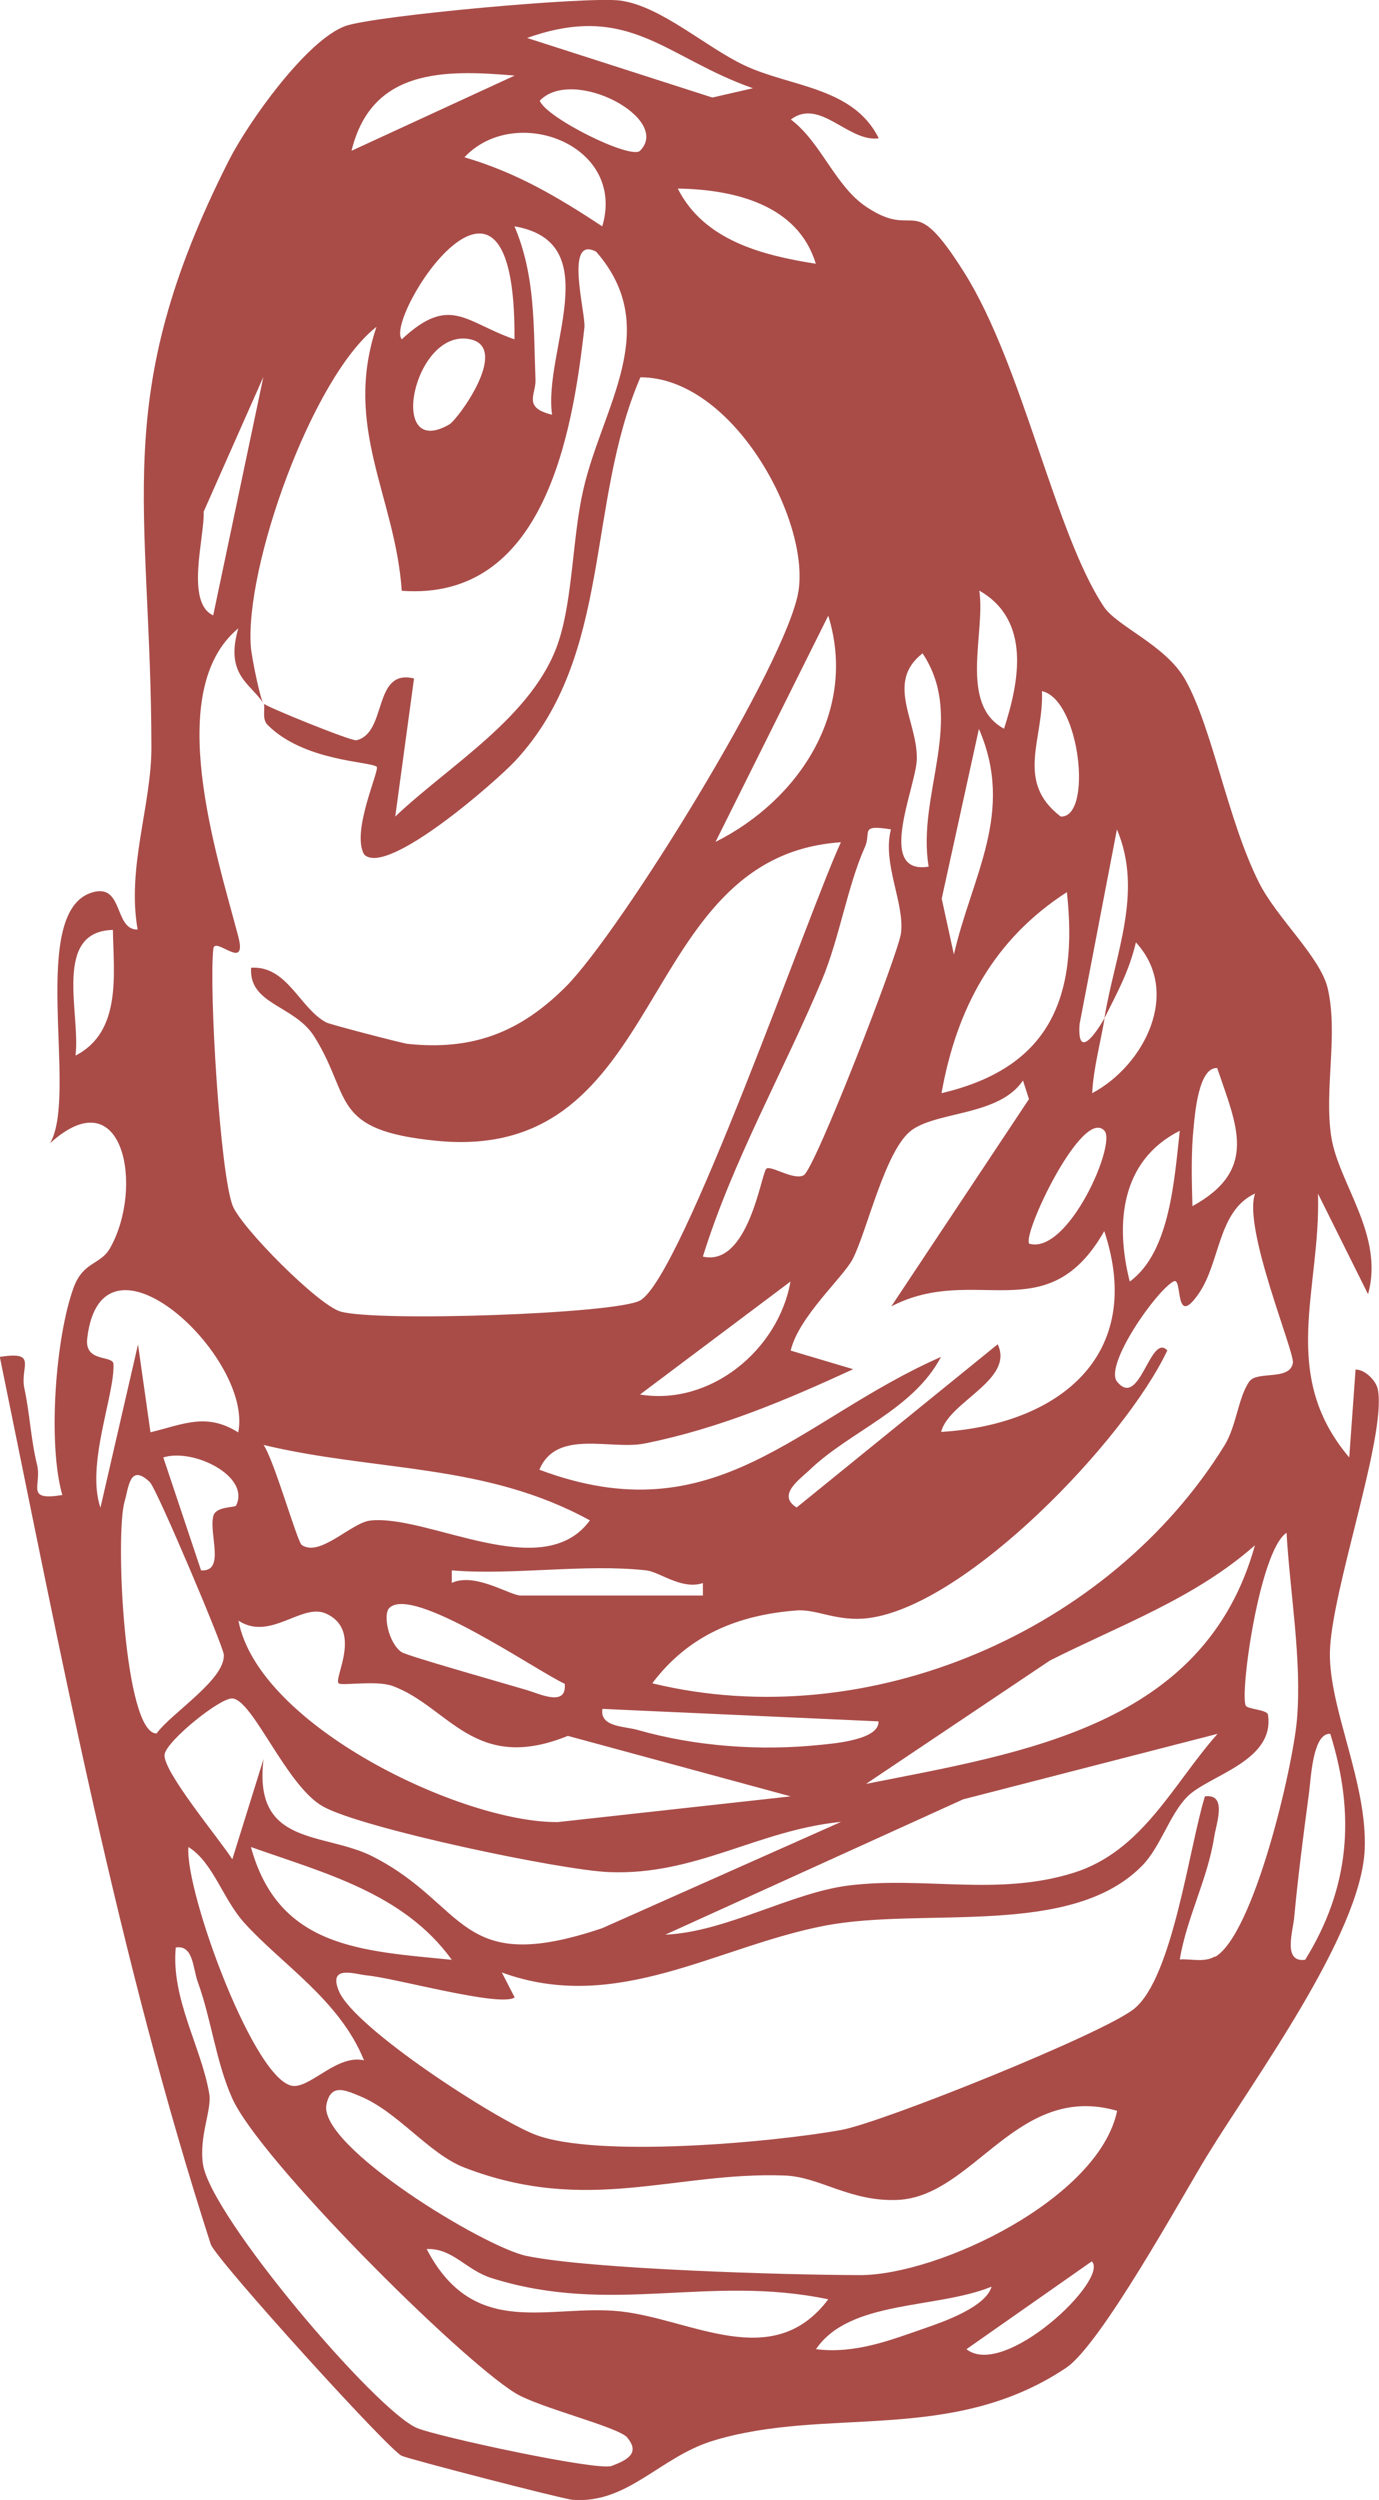
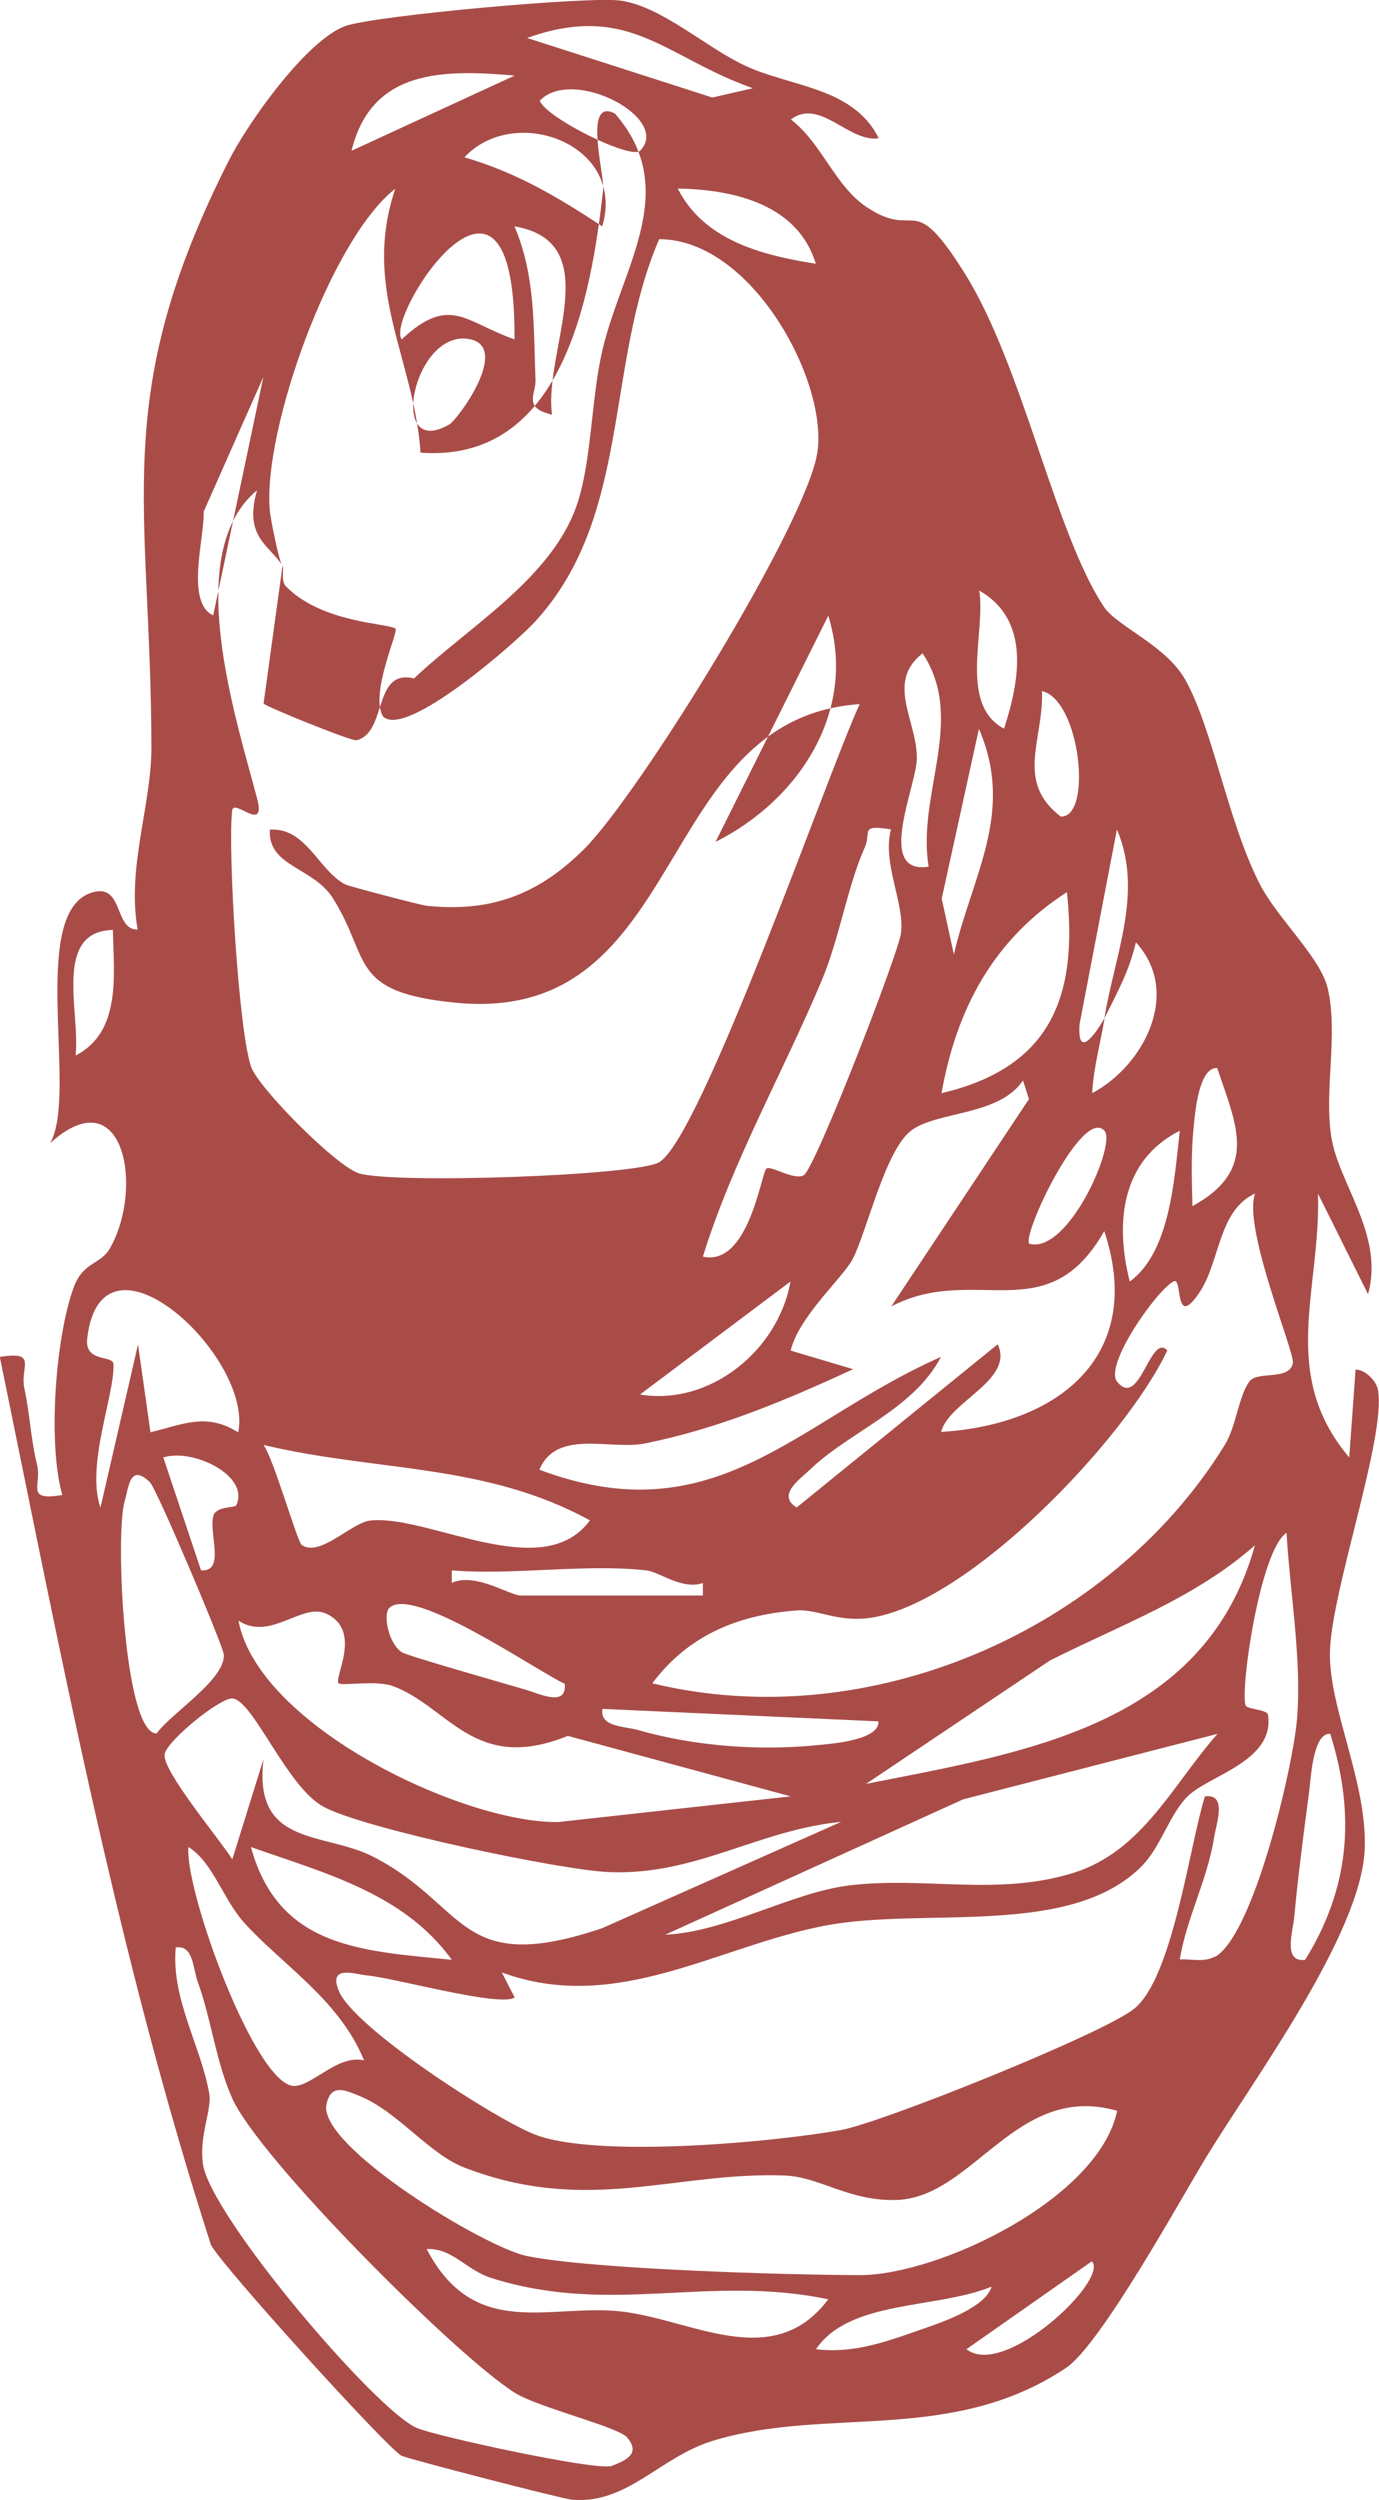
<svg xmlns="http://www.w3.org/2000/svg" id="Layer_2" data-name="Layer 2" viewBox="0 0 74.14 134.31">
  <defs>
    <style>
      .cls-1 {
        fill: #a94c48;
      }
    </style>
  </defs>
  <g id="Layer_1-2" data-name="Layer 1">
-     <path class="cls-1" d="M47.24,7.43c-1.62.23-3.16-2.19-4.72-1.01,1.65,1.25,2.38,3.59,4.08,4.71,2.76,1.83,2.37-1.05,5.24,3.51,3.16,5.02,4.86,13.98,7.51,17.96.71,1.06,3.32,2.06,4.37,3.91,1.47,2.6,2.27,7.52,3.96,10.89.96,1.93,3.33,4.03,3.71,5.73.56,2.47-.2,5.4.18,7.92s2.87,5.3,1.98,8.48l-2.69-5.4c.16,5.15-2.12,9.69,1.68,14.17l.34-4.72c.52-.01,1.12.62,1.2,1.08.47,2.51-2.53,10.85-2.58,14.14-.04,3.02,2.03,7.01,1.87,10.58-.21,4.56-5.96,12.33-8.5,16.48-1.32,2.16-5.68,10.1-7.55,11.35-6.19,4.14-12.88,2.04-19.02,3.93-2.84.88-4.57,3.4-7.53,3.16-.51-.04-8.74-2.17-9.17-2.36-.7-.31-9.76-10.3-10.26-11.34-5.01-15.51-8.07-31.71-11.35-47.7,2.08-.33,1.07.54,1.32,1.69.29,1.33.35,2.76.68,4.09.28,1.13-.68,1.97,1.36,1.64-.79-2.76-.37-8.47.61-11.15.52-1.41,1.44-1.2,1.96-2.12,1.84-3.26.72-9.2-3.23-5.63,1.55-2.62-1.26-12.61,2.36-13.5,1.59-.39,1.09,2.05,2.35,2.02-.59-3.32.74-6.67.74-9.78-.02-13.12-2.31-18.76,4.17-31.55,1.02-2.01,4.17-6.47,6.28-7.22C20.25.83,31.6-.2,33.34.03c2.19.29,4.58,2.49,6.68,3.48,2.44,1.16,5.85,1.15,7.22,3.91ZM40.48,4.74c-4.7-1.64-6.64-4.66-12.14-2.7l9.96,3.2,2.18-.5ZM27.67,4.06c-3.77-.32-7.69-.39-8.77,4.04l8.77-4.04ZM34.41,8.1c1.72-1.73-3.61-4.55-5.39-2.69.34.92,4.9,3.18,5.39,2.69ZM32.38,12.16c1.3-4.4-4.69-6.62-7.41-3.71,2.8.82,4.99,2.12,7.41,3.71ZM43.86,14.17c-.96-3.18-4.39-3.99-7.42-4.04,1.41,2.8,4.57,3.59,7.42,4.04ZM27.66,18.23c.09-12.19-7.01-1.16-6.06,0,2.6-2.42,3.4-.92,6.06,0ZM29.68,22.28c-.48-3.43,2.99-9.26-2.02-10.12,1.14,2.67,1.02,5.42,1.13,8.24.03.8-.7,1.5.89,1.88ZM14.17,37.8c.19.19,4.73,2.03,4.99,1.97,1.68-.39.86-3.86,3.1-3.32l-1.01,7.42c2.92-2.78,7.48-5.41,8.79-9.43.76-2.33.74-5.61,1.32-8.13,1.02-4.48,4.3-8.66.69-12.79-1.73-.9-.55,3.31-.63,4.07-.65,5.83-2.19,14.71-9.82,14.15-.35-5.08-3.17-8.78-1.36-14.18-3.47,2.71-7.1,12.94-6.75,17.22.04.54.52,2.87.68,3.03-.65-1.08-2.1-1.5-1.36-4.05-4.04,3.35-1.17,12.11,0,16.55.51,1.94-1.26-.04-1.34.66-.24,2.14.36,12.06,1.04,13.81.46,1.17,4.58,5.32,5.79,5.68,1.94.57,14.8.13,16.11-.59,2.26-1.24,9.14-21.08,10.8-24.62-11.2.75-9.14,17.28-21.74,16.04-5.77-.57-4.52-2.34-6.58-5.61-1.07-1.69-3.52-1.7-3.39-3.69,1.95-.12,2.61,2.18,4.04,2.94.2.11,4.1,1.12,4.37,1.15,3.49.37,6.04-.61,8.49-3.05,2.95-2.94,11.93-17.44,12.53-21.28s-3.53-11.48-8.5-11.48c-2.94,6.81-1.47,14.96-6.73,20.61-1.06,1.13-6.9,6.24-8.12,5.03-.72-1.22.86-4.58.67-4.72-.4-.29-3.92-.29-5.87-2.25-.32-.32-.1-.96-.2-1.13ZM24.16,22.8c.45-.26,3.27-4.1,1.13-4.57-3.04-.66-4.53,6.54-1.13,4.57ZM11.46,33.07l2.7-12.82-3.21,7.24c.06,1.33-1,4.87.51,5.57ZM53.98,39.15c.82-2.53,1.46-5.83-1.33-7.42.35,2.26-1.12,6.1,1.33,7.42ZM38.47,45.23c4.53-2.27,7.64-7.07,6.06-12.15l-6.06,12.15ZM49.93,46.57c-.66-3.88,2.03-7.92-.33-11.47-2.02,1.58-.25,3.67-.31,5.7-.04,1.48-2.22,6.22.64,5.76ZM56.02,37.13c.11,2.56-1.47,4.85,1.01,6.74,1.72.07,1.05-6.27-1.01-6.74ZM51.28,51.3c.96-4.23,3.3-7.64,1.35-12.14l-2,9.12.66,3.02ZM47.91,44.56c-1.73-.28-1.05.15-1.41.95-.93,2.07-1.37,4.9-2.31,7.14-2.07,4.93-4.8,9.71-6.4,14.86,2.45.56,3.13-4.45,3.41-4.72.23-.21,1.48.65,2.01.35.61-.34,5.09-11.91,5.23-13,.21-1.6-1.02-3.75-.54-5.58ZM59.38,54.68c.56-3.42,2.1-6.74.67-10.12l-2.01,10.47c-.15,2.23,1.2-.06,1.35-.35-.22,1.35-.6,2.68-.67,4.05,2.79-1.48,4.82-5.42,2.35-8.1-.37,1.56-.98,2.65-1.68,4.05ZM50.62,58.73c5.8-1.36,7.36-5.1,6.74-10.8-3.94,2.54-5.93,6.25-6.74,10.8ZM6.07,49.96c-3.25.08-1.73,4.51-2.01,6.75,2.51-1.28,2.04-4.43,2.01-6.75ZM64.11,64.8c3.57-1.96,2.37-4.34,1.33-7.42-.99-.06-1.19,2.43-1.26,3.11-.15,1.44-.11,2.87-.07,4.31ZM47.91,70.2l7.41-11.15-.32-1c-1.28,1.89-4.52,1.64-5.96,2.65s-2.43,5.48-3.2,6.95c-.52.99-2.9,3.09-3.33,4.91l3.36,1c-3.65,1.68-7.22,3.19-11.2,3.99-1.83.37-4.75-.8-5.67,1.41,9.51,3.57,13.87-2.67,21.59-6.06-1.49,2.84-4.9,3.99-7.07,6.08-.52.5-1.77,1.34-.69,2.01l10.81-8.77c.91,1.92-2.64,3.08-3.04,4.71,6.31-.39,10.99-4.09,8.77-10.79-3.08,5.41-6.95,1.7-11.46,4.05ZM59.38,60.75c-1.18-1.31-4.46,5.63-4.04,6.07,2.09.58,4.69-5.35,4.04-6.07ZM60.74,68.85c2.19-1.59,2.4-5.59,2.69-8.1-3.18,1.6-3.48,5-2.69,8.1ZM35.09,90.44c11.62,2.81,24.57-2.81,30.74-12.78.65-1.05.74-2.6,1.34-3.44.42-.59,2.18-.02,2.34-1,.1-.58-2.71-7.27-2.03-9.1-2.02.93-1.86,3.7-3.04,5.39-1.33,1.91-.84-.93-1.34-.67-.95.51-3.75,4.52-3.04,5.39,1.22,1.5,1.78-2.65,2.7-1.68-2.25,4.78-10.74,13.68-16.05,14.38-1.68.22-2.79-.49-3.87-.41-3.16.24-5.81,1.32-7.76,3.9ZM12.81,76.95c.81-4.06-7.35-11.63-8.12-5.05-.16,1.32,1.38.89,1.41,1.38.08,1.64-1.49,5.41-.7,7.72l2.02-8.77.67,4.72c1.77-.43,3-1.07,4.71,0ZM34.41,74.92c3.78.62,7.44-2.39,8.09-6.07l-8.09,6.07ZM31.71,81.68c-5.63-3.09-11.46-2.6-17.54-4.05.56.79,1.81,5.2,2.05,5.37.97.69,2.68-1.21,3.7-1.31,3.13-.33,9.25,3.45,11.79,0ZM12.69,80.89c.79-1.58-2.3-3.1-3.91-2.59l2.03,6.07c1.32.08.41-1.95.66-2.93.14-.52,1.17-.44,1.22-.55ZM8.08,79.65c-1.11-1.08-1.16.27-1.38,1.01-.52,1.8-.02,12.49,1.72,12.47.78-1.09,3.73-2.92,3.61-4.25-.05-.5-3.6-8.88-3.96-9.23ZM65.32,105.14c2.09-1.2,4.19-10.18,4.41-12.77.27-3.18-.38-6.82-.56-10.02-1.45.94-2.53,8.67-2.19,9.29.1.19,1.15.21,1.19.48.39,2.52-3.22,3.26-4.35,4.42-.95.97-1.42,2.68-2.41,3.69-3.82,3.9-11.69,2.21-17.03,3.22-5.83,1.11-11.22,4.78-17.4,2.52l.69,1.34c-.75.55-6.46-1.05-7.94-1.18-.63-.06-2.11-.6-1.51.84.83,1.99,8.34,6.84,10.52,7.7,3.27,1.29,12.82.43,16.5-.24,2.23-.41,14.17-5.21,15.75-6.52,2.06-1.69,2.94-8.64,3.79-11.4,1.22-.16.61,1.46.5,2.18-.35,2.26-1.48,4.34-1.85,6.58.62-.04,1.31.18,1.89-.16ZM46.56,95.84c8.53-1.69,18.21-3.11,20.91-12.82-3.23,2.85-7.23,4.28-11.02,6.19l-9.89,6.63ZM34.75,84.37c-3.28-.37-7.11.27-10.46,0v.67c1.26-.58,3.12.68,3.71.68h9.79v-.67c-1.14.38-2.32-.6-3.04-.68ZM18.21,90.44c-.3-.25,1.31-2.85-.68-3.75-1.31-.59-2.99,1.5-4.71.38,1.08,5.67,12.08,10.88,17.18,10.82l12.51-1.38-11.98-3.25c-5.03,2.04-6.4-1.57-9.42-2.68-.88-.32-2.72,0-2.89-.14ZM30.36,90.46c-1.5-.68-8.21-5.35-9.44-4.06-.33.35-.04,1.87.67,2.36.29.2,5.6,1.7,6.74,2.04.67.2,2.17.93,2.03-.35ZM45.21,97.88c-4.49.45-7.78,2.88-12.45,2.7-2.6-.1-13.3-2.35-15.4-3.53-1.97-1.11-3.75-5.7-4.86-5.8-.65-.06-3.53,2.27-3.65,3-.14.87,2.97,4.58,3.64,5.64l1.68-5.39c-.58,4.74,3.26,3.9,5.89,5.25,5.1,2.61,4.55,6.46,12.32,3.84l12.84-5.71ZM47.23,92.48l-14.84-.67c-.16.98,1.19.93,1.89,1.13,3.11.89,6.61,1.14,9.84.8.7-.07,3.17-.27,3.11-1.26ZM65.46,93.15l-13.68,3.52-16.01,7.27c3.24-.14,6.76-2.25,9.84-2.64,4.08-.51,8.03.6,12.13-.69,3.7-1.17,5.33-4.77,7.72-7.46ZM70.17,105.29c2.38-3.84,2.72-7.76,1.35-12.14-.96-.06-1.04,2.47-1.15,3.23-.29,2.15-.59,4.49-.79,6.64-.07.75-.62,2.43.59,2.27ZM19.57,110.69c-1.31-3.24-4.42-5.15-6.44-7.39-1.16-1.29-1.67-3.24-3-4.07-.2,2.39,3.64,12.88,5.7,12.84.98-.02,2.34-1.7,3.74-1.38ZM24.29,105.29c-2.59-3.59-6.89-4.67-10.8-6.06,1.49,5.43,5.95,5.58,10.8,6.06ZM33.73,130.96c-.49-.58-4.77-1.61-6.04-2.4-3.08-1.91-13.77-12.58-15.21-15.84-.88-1.98-1.11-4.21-1.85-6.25-.26-.71-.23-2-1.18-1.84-.26,2.75,1.37,5.33,1.8,7.85.15.87-.55,2.25-.34,3.78.4,2.8,9.32,13.28,11.52,14.19,1.12.46,9.71,2.32,10.46,2.03.81-.31,1.54-.67.84-1.51ZM60.05,113.4c-5.38-1.54-7.69,4.61-11.79,4.79-2.56.11-4.18-1.24-6.06-1.31-5.93-.22-10.61,2.13-17.24-.43-1.91-.74-3.58-3.01-5.62-3.84-.8-.33-1.56-.68-1.79.46-.44,2.23,8.46,7.65,10.76,8.13,3.51.72,13.94,1.02,17.92,1.03,4.25,0,12.84-4.1,13.83-8.82ZM44.53,123.53c-6.45-1.35-11.66.89-18.1-1.14-1.38-.43-2.09-1.62-3.49-1.56,2.57,4.93,6.62,2.93,10.43,3.35s8.18,3.31,11.16-.65ZM51.96,126.21c2.04,1.61,7.69-3.75,6.74-4.72l-6.74,4.72ZM53.31,122.85c-2.96,1.21-7.64.7-9.44,3.36,2.12.26,3.99-.48,5.92-1.15.96-.33,3.22-1.13,3.52-2.21Z" />
+     <path class="cls-1" d="M47.24,7.43c-1.62.23-3.16-2.19-4.72-1.01,1.65,1.25,2.38,3.59,4.08,4.71,2.76,1.83,2.37-1.05,5.24,3.51,3.16,5.02,4.86,13.98,7.51,17.96.71,1.06,3.32,2.06,4.37,3.91,1.47,2.6,2.27,7.52,3.96,10.89.96,1.93,3.33,4.03,3.71,5.73.56,2.47-.2,5.4.18,7.92s2.87,5.3,1.98,8.48l-2.69-5.4c.16,5.15-2.12,9.69,1.68,14.17l.34-4.72c.52-.01,1.12.62,1.2,1.08.47,2.51-2.53,10.85-2.58,14.14-.04,3.02,2.03,7.01,1.87,10.58-.21,4.56-5.96,12.33-8.5,16.48-1.32,2.16-5.68,10.1-7.55,11.35-6.19,4.14-12.88,2.04-19.02,3.93-2.84.88-4.57,3.4-7.53,3.16-.51-.04-8.74-2.17-9.17-2.36-.7-.31-9.76-10.3-10.26-11.34-5.01-15.51-8.07-31.71-11.35-47.7,2.08-.33,1.07.54,1.32,1.69.29,1.33.35,2.76.68,4.09.28,1.13-.68,1.97,1.36,1.64-.79-2.76-.37-8.47.61-11.15.52-1.41,1.44-1.2,1.96-2.12,1.84-3.26.72-9.2-3.23-5.63,1.55-2.62-1.26-12.61,2.36-13.5,1.59-.39,1.09,2.05,2.35,2.02-.59-3.32.74-6.67.74-9.78-.02-13.12-2.31-18.76,4.17-31.55,1.02-2.01,4.17-6.47,6.28-7.22C20.25.83,31.6-.2,33.34.03c2.19.29,4.58,2.49,6.68,3.48,2.44,1.16,5.85,1.15,7.22,3.91ZM40.48,4.74c-4.7-1.64-6.64-4.66-12.14-2.7l9.96,3.2,2.18-.5ZM27.67,4.06c-3.77-.32-7.69-.39-8.77,4.04l8.77-4.04ZM34.41,8.1c1.72-1.73-3.61-4.55-5.39-2.69.34.92,4.9,3.18,5.39,2.69ZM32.38,12.16c1.3-4.4-4.69-6.62-7.41-3.71,2.8.82,4.99,2.12,7.41,3.71ZM43.86,14.17c-.96-3.18-4.39-3.99-7.42-4.04,1.41,2.8,4.57,3.59,7.42,4.04ZM27.66,18.23c.09-12.19-7.01-1.16-6.06,0,2.6-2.42,3.4-.92,6.06,0ZM29.68,22.28c-.48-3.43,2.99-9.26-2.02-10.12,1.14,2.67,1.02,5.42,1.13,8.24.03.8-.7,1.5.89,1.88ZM14.17,37.8c.19.19,4.73,2.03,4.99,1.97,1.68-.39.86-3.86,3.1-3.32c2.92-2.78,7.48-5.41,8.79-9.43.76-2.33.74-5.61,1.32-8.13,1.02-4.48,4.3-8.66.69-12.79-1.73-.9-.55,3.31-.63,4.07-.65,5.83-2.19,14.71-9.82,14.15-.35-5.08-3.17-8.78-1.36-14.18-3.47,2.71-7.1,12.94-6.75,17.22.04.54.52,2.87.68,3.03-.65-1.08-2.1-1.5-1.36-4.05-4.04,3.35-1.17,12.11,0,16.55.51,1.94-1.26-.04-1.34.66-.24,2.14.36,12.06,1.04,13.81.46,1.17,4.58,5.32,5.79,5.68,1.94.57,14.8.13,16.11-.59,2.26-1.24,9.14-21.08,10.8-24.62-11.2.75-9.14,17.28-21.74,16.04-5.77-.57-4.52-2.34-6.58-5.61-1.07-1.69-3.52-1.7-3.39-3.69,1.95-.12,2.61,2.18,4.04,2.94.2.11,4.1,1.12,4.37,1.15,3.49.37,6.04-.61,8.49-3.05,2.95-2.94,11.93-17.44,12.53-21.28s-3.53-11.48-8.5-11.48c-2.94,6.81-1.47,14.96-6.73,20.61-1.06,1.13-6.9,6.24-8.12,5.03-.72-1.22.86-4.58.67-4.72-.4-.29-3.92-.29-5.87-2.25-.32-.32-.1-.96-.2-1.13ZM24.16,22.8c.45-.26,3.27-4.1,1.13-4.57-3.04-.66-4.53,6.54-1.13,4.57ZM11.46,33.07l2.7-12.82-3.21,7.24c.06,1.33-1,4.87.51,5.57ZM53.98,39.15c.82-2.53,1.46-5.83-1.33-7.42.35,2.26-1.12,6.1,1.33,7.42ZM38.47,45.23c4.53-2.27,7.64-7.07,6.06-12.15l-6.06,12.15ZM49.93,46.57c-.66-3.88,2.03-7.92-.33-11.47-2.02,1.58-.25,3.67-.31,5.7-.04,1.48-2.22,6.22.64,5.76ZM56.02,37.13c.11,2.56-1.47,4.85,1.01,6.74,1.72.07,1.05-6.27-1.01-6.74ZM51.28,51.3c.96-4.23,3.3-7.64,1.35-12.14l-2,9.12.66,3.02ZM47.91,44.56c-1.73-.28-1.05.15-1.41.95-.93,2.07-1.37,4.9-2.31,7.14-2.07,4.93-4.8,9.71-6.4,14.86,2.45.56,3.13-4.45,3.41-4.72.23-.21,1.48.65,2.01.35.61-.34,5.09-11.91,5.23-13,.21-1.6-1.02-3.75-.54-5.58ZM59.38,54.68c.56-3.42,2.1-6.74.67-10.12l-2.01,10.47c-.15,2.23,1.2-.06,1.35-.35-.22,1.35-.6,2.68-.67,4.05,2.79-1.48,4.82-5.42,2.35-8.1-.37,1.56-.98,2.65-1.68,4.05ZM50.62,58.73c5.8-1.36,7.36-5.1,6.74-10.8-3.94,2.54-5.93,6.25-6.74,10.8ZM6.07,49.96c-3.25.08-1.73,4.51-2.01,6.75,2.51-1.28,2.04-4.43,2.01-6.75ZM64.11,64.8c3.57-1.96,2.37-4.34,1.33-7.42-.99-.06-1.19,2.43-1.26,3.11-.15,1.44-.11,2.87-.07,4.31ZM47.91,70.2l7.41-11.15-.32-1c-1.28,1.89-4.52,1.64-5.96,2.65s-2.43,5.48-3.2,6.95c-.52.99-2.9,3.09-3.33,4.91l3.36,1c-3.65,1.68-7.22,3.19-11.2,3.99-1.83.37-4.75-.8-5.67,1.41,9.51,3.57,13.87-2.67,21.59-6.06-1.49,2.84-4.9,3.99-7.07,6.08-.52.5-1.77,1.34-.69,2.01l10.81-8.77c.91,1.92-2.64,3.08-3.04,4.71,6.31-.39,10.99-4.09,8.77-10.79-3.08,5.41-6.95,1.7-11.46,4.05ZM59.38,60.75c-1.18-1.31-4.46,5.63-4.04,6.07,2.09.58,4.69-5.35,4.04-6.07ZM60.74,68.85c2.19-1.59,2.4-5.59,2.69-8.1-3.18,1.6-3.48,5-2.69,8.1ZM35.09,90.44c11.62,2.81,24.57-2.81,30.74-12.78.65-1.05.74-2.6,1.34-3.44.42-.59,2.18-.02,2.34-1,.1-.58-2.71-7.27-2.03-9.1-2.02.93-1.86,3.7-3.04,5.39-1.33,1.91-.84-.93-1.34-.67-.95.51-3.75,4.52-3.04,5.39,1.22,1.5,1.78-2.65,2.7-1.68-2.25,4.78-10.74,13.68-16.05,14.38-1.68.22-2.79-.49-3.87-.41-3.16.24-5.81,1.32-7.76,3.9ZM12.81,76.95c.81-4.06-7.35-11.63-8.12-5.05-.16,1.32,1.38.89,1.41,1.38.08,1.64-1.49,5.41-.7,7.72l2.02-8.77.67,4.72c1.77-.43,3-1.07,4.71,0ZM34.41,74.92c3.78.62,7.44-2.39,8.09-6.07l-8.09,6.07ZM31.71,81.68c-5.63-3.09-11.46-2.6-17.54-4.05.56.79,1.81,5.2,2.05,5.37.97.69,2.68-1.21,3.7-1.31,3.13-.33,9.25,3.45,11.79,0ZM12.69,80.89c.79-1.58-2.3-3.1-3.91-2.59l2.03,6.07c1.32.08.41-1.95.66-2.93.14-.52,1.17-.44,1.22-.55ZM8.08,79.65c-1.11-1.08-1.16.27-1.38,1.01-.52,1.8-.02,12.49,1.72,12.47.78-1.09,3.73-2.92,3.61-4.25-.05-.5-3.6-8.88-3.96-9.23ZM65.32,105.14c2.09-1.2,4.19-10.18,4.41-12.77.27-3.18-.38-6.82-.56-10.02-1.45.94-2.53,8.67-2.19,9.29.1.19,1.15.21,1.19.48.39,2.52-3.22,3.26-4.35,4.42-.95.97-1.42,2.68-2.41,3.69-3.82,3.9-11.69,2.21-17.03,3.22-5.83,1.11-11.22,4.78-17.4,2.52l.69,1.34c-.75.55-6.46-1.05-7.94-1.18-.63-.06-2.11-.6-1.51.84.83,1.99,8.34,6.84,10.52,7.7,3.27,1.29,12.82.43,16.5-.24,2.23-.41,14.17-5.21,15.75-6.52,2.06-1.69,2.94-8.64,3.79-11.4,1.22-.16.61,1.46.5,2.18-.35,2.26-1.48,4.34-1.85,6.58.62-.04,1.31.18,1.89-.16ZM46.56,95.84c8.53-1.69,18.21-3.11,20.91-12.82-3.23,2.85-7.23,4.28-11.02,6.19l-9.89,6.63ZM34.75,84.37c-3.28-.37-7.11.27-10.46,0v.67c1.26-.58,3.12.68,3.71.68h9.79v-.67c-1.14.38-2.32-.6-3.04-.68ZM18.21,90.44c-.3-.25,1.31-2.85-.68-3.75-1.31-.59-2.99,1.5-4.71.38,1.08,5.67,12.08,10.88,17.18,10.82l12.51-1.38-11.98-3.25c-5.03,2.04-6.4-1.57-9.42-2.68-.88-.32-2.72,0-2.89-.14ZM30.36,90.46c-1.5-.68-8.21-5.35-9.44-4.06-.33.35-.04,1.87.67,2.36.29.2,5.6,1.7,6.74,2.04.67.2,2.17.93,2.03-.35ZM45.21,97.88c-4.49.45-7.78,2.88-12.45,2.7-2.6-.1-13.3-2.35-15.4-3.53-1.97-1.11-3.75-5.7-4.86-5.8-.65-.06-3.53,2.27-3.65,3-.14.87,2.97,4.58,3.64,5.64l1.68-5.39c-.58,4.74,3.26,3.9,5.89,5.25,5.1,2.61,4.55,6.46,12.32,3.84l12.84-5.71ZM47.23,92.48l-14.84-.67c-.16.98,1.19.93,1.89,1.13,3.11.89,6.61,1.14,9.84.8.7-.07,3.17-.27,3.11-1.26ZM65.46,93.15l-13.68,3.52-16.01,7.27c3.24-.14,6.76-2.25,9.84-2.64,4.08-.51,8.03.6,12.13-.69,3.7-1.17,5.33-4.77,7.72-7.46ZM70.17,105.29c2.38-3.84,2.72-7.76,1.35-12.14-.96-.06-1.04,2.47-1.15,3.23-.29,2.15-.59,4.49-.79,6.64-.07.75-.62,2.43.59,2.27ZM19.57,110.69c-1.31-3.24-4.42-5.15-6.44-7.39-1.16-1.29-1.67-3.24-3-4.07-.2,2.39,3.64,12.88,5.7,12.84.98-.02,2.34-1.7,3.74-1.38ZM24.29,105.29c-2.59-3.59-6.89-4.67-10.8-6.06,1.49,5.43,5.95,5.58,10.8,6.06ZM33.73,130.96c-.49-.58-4.77-1.61-6.04-2.4-3.08-1.91-13.77-12.58-15.21-15.84-.88-1.98-1.11-4.21-1.85-6.25-.26-.71-.23-2-1.18-1.84-.26,2.75,1.37,5.33,1.8,7.85.15.87-.55,2.25-.34,3.78.4,2.8,9.32,13.28,11.52,14.19,1.12.46,9.71,2.32,10.46,2.03.81-.31,1.54-.67.84-1.51ZM60.05,113.4c-5.38-1.54-7.69,4.61-11.79,4.79-2.56.11-4.18-1.24-6.06-1.31-5.93-.22-10.61,2.13-17.24-.43-1.91-.74-3.58-3.01-5.62-3.84-.8-.33-1.56-.68-1.79.46-.44,2.23,8.46,7.65,10.76,8.13,3.51.72,13.94,1.02,17.92,1.03,4.25,0,12.84-4.1,13.83-8.82ZM44.53,123.53c-6.45-1.35-11.66.89-18.1-1.14-1.38-.43-2.09-1.62-3.49-1.56,2.57,4.93,6.62,2.93,10.43,3.35s8.18,3.31,11.16-.65ZM51.96,126.21c2.04,1.61,7.69-3.75,6.74-4.72l-6.74,4.72ZM53.31,122.85c-2.96,1.21-7.64.7-9.44,3.36,2.12.26,3.99-.48,5.92-1.15.96-.33,3.22-1.13,3.52-2.21Z" />
  </g>
</svg>